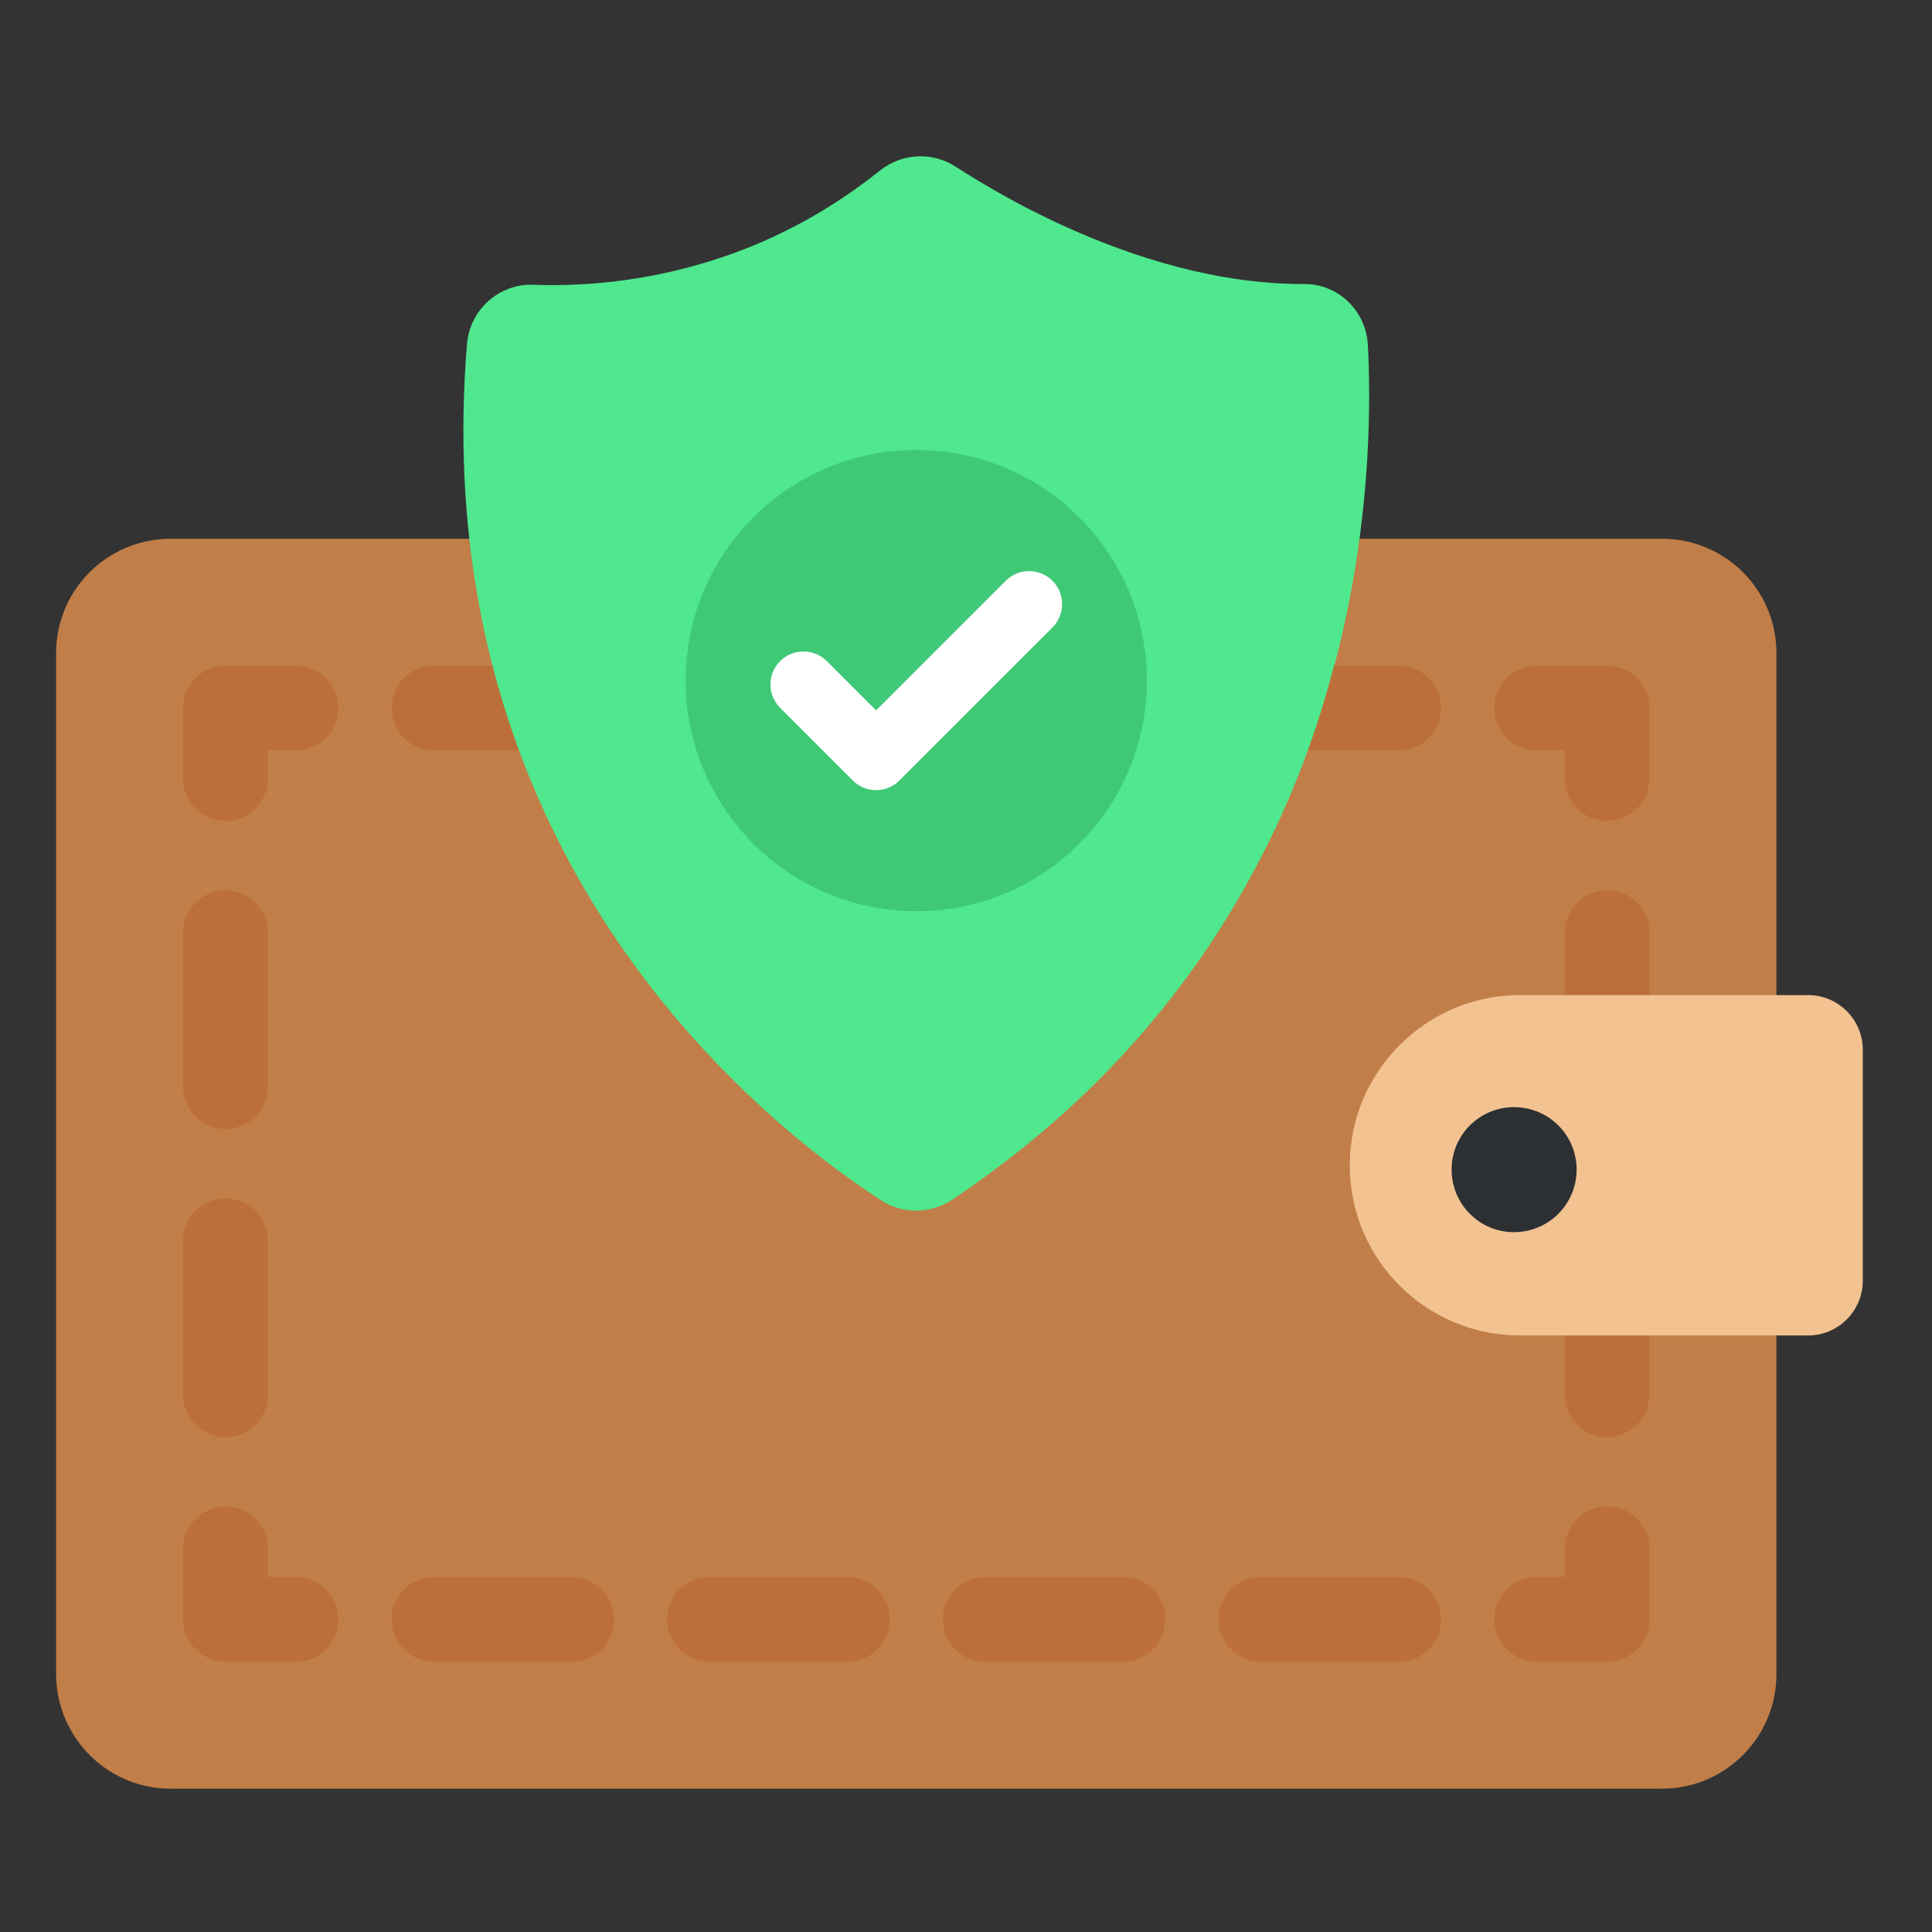
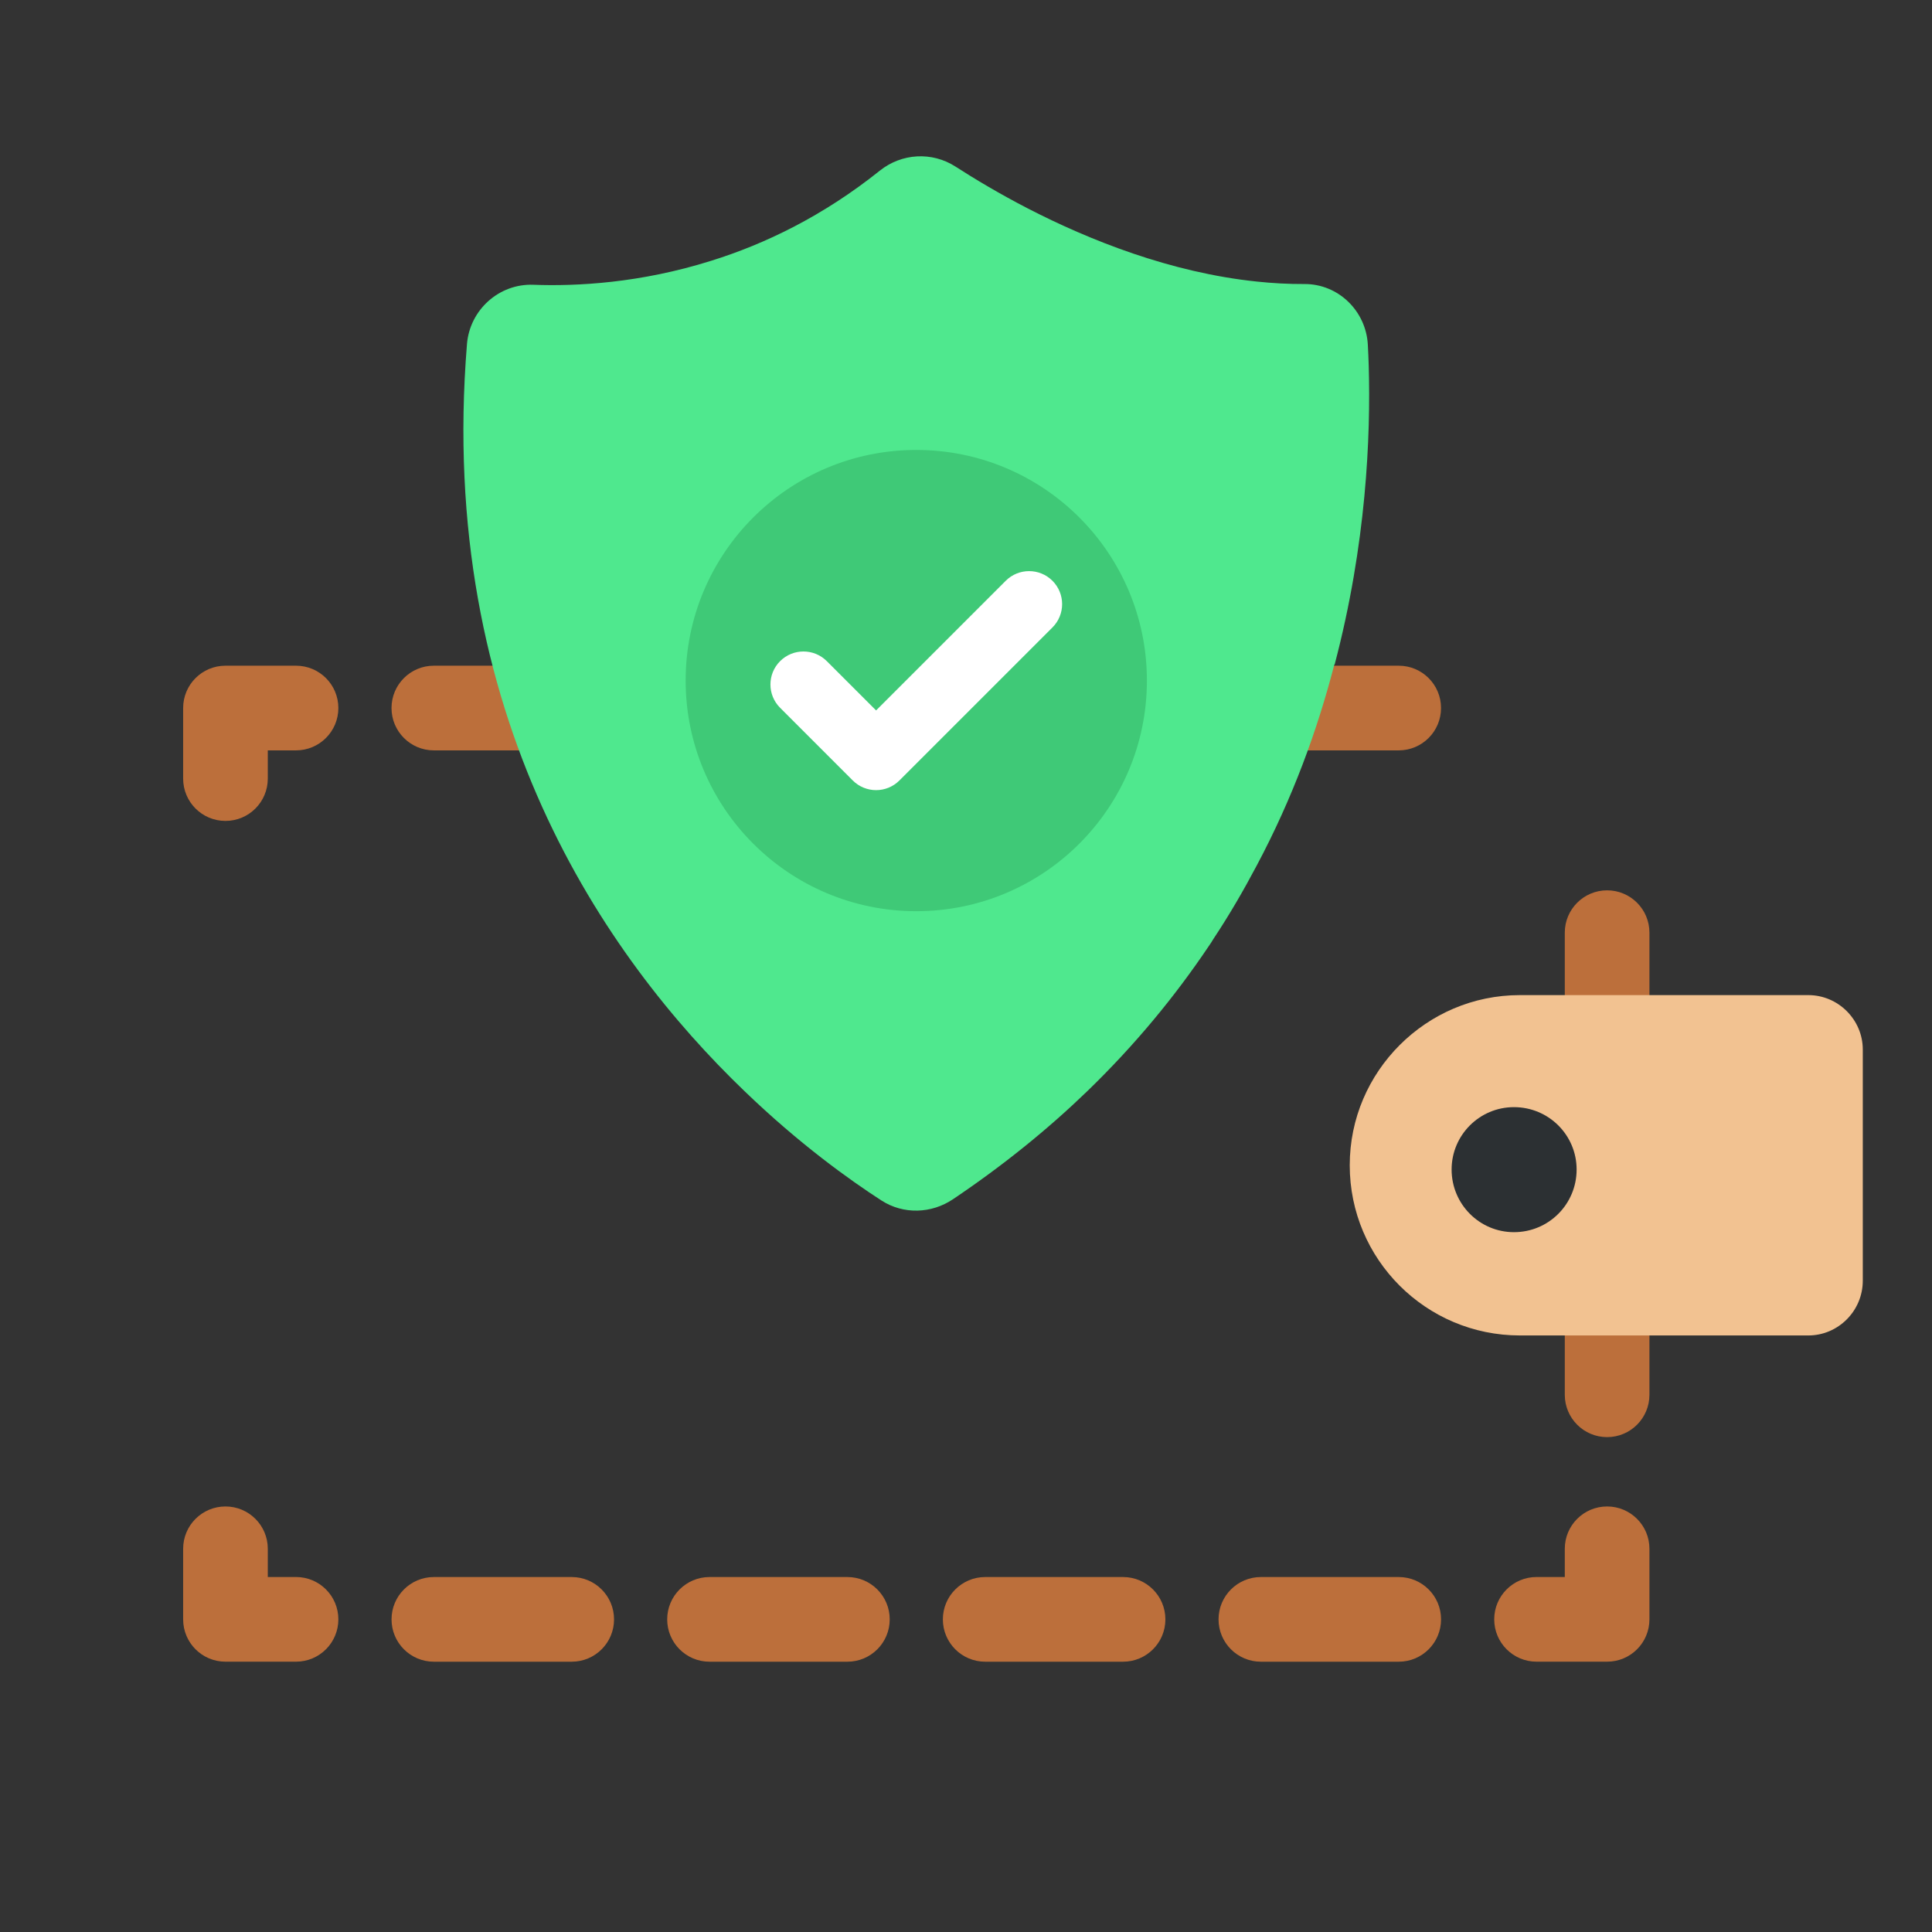
<svg xmlns="http://www.w3.org/2000/svg" width="74" height="74" viewBox="0 0 74 74" fill="none">
  <rect x="0" y="0" width="74" height="74" fill="#333333" stroke="none" />
-   <path d="M68.041 25.009V64.125C68.041 66.544 66.075 68.511 63.656 68.511H6.536C4.117 68.511 2.15 66.544 2.15 64.125V25.009C2.15 22.59 4.117 20.635 6.536 20.635H63.656C66.075 20.635 68.041 22.59 68.041 25.009Z" fill="#C17E48" />
  <path d="M11.338 63.646H8.636C7.74 63.646 7.015 62.921 7.015 62.025V59.322C7.015 58.426 7.74 57.701 8.636 57.701C9.532 57.701 10.257 58.426 10.257 59.322V60.403H11.338C12.234 60.403 12.96 61.129 12.96 62.025C12.96 62.921 12.234 63.646 11.338 63.646Z" fill="#BC6F3B" />
-   <path d="M8.636 55.043C7.74 55.043 7.015 54.318 7.015 53.422V47.521C7.015 46.626 7.74 45.9 8.636 45.9C9.532 45.9 10.257 46.626 10.257 47.521V53.422C10.257 54.318 9.532 55.043 8.636 55.043ZM8.636 43.243C7.74 43.243 7.015 42.517 7.015 41.621V35.721C7.015 34.825 7.74 34.1 8.636 34.1C9.532 34.1 10.257 34.825 10.257 35.721V41.621C10.257 42.517 9.532 43.243 8.636 43.243Z" fill="#BC6F3B" />
  <path d="M8.636 31.443C7.74 31.443 7.015 30.718 7.015 29.822V27.119C7.015 26.223 7.74 25.498 8.636 25.498H11.338C12.234 25.498 12.96 26.223 12.96 27.119C12.96 28.015 12.234 28.741 11.338 28.741H10.257V29.822C10.257 30.718 9.532 31.443 8.636 31.443Z" fill="#BC6F3B" />
  <path d="M53.574 28.741H48.294C47.399 28.741 46.672 28.015 46.672 27.119C46.672 26.223 47.399 25.498 48.294 25.498H53.574C54.469 25.498 55.195 26.223 55.195 27.119C55.195 28.015 54.469 28.741 53.574 28.741ZM43.015 28.741H37.735C36.84 28.741 36.113 28.015 36.113 27.119C36.113 26.223 36.84 25.498 37.735 25.498H43.015C43.911 25.498 44.636 26.223 44.636 27.119C44.636 28.015 43.911 28.741 43.015 28.741ZM32.456 28.741H27.177C26.28 28.741 25.555 28.015 25.555 27.119C25.555 26.223 26.28 25.498 27.177 25.498H32.456C33.352 25.498 34.077 26.223 34.077 27.119C34.077 28.015 33.352 28.741 32.456 28.741ZM21.896 28.741H16.617C15.721 28.741 14.996 28.015 14.996 27.119C14.996 26.223 15.721 25.498 16.617 25.498H21.896C22.793 25.498 23.518 26.223 23.518 27.119C23.518 28.015 22.793 28.741 21.896 28.741Z" fill="#BC6F3B" />
-   <path d="M61.556 31.443C60.66 31.443 59.935 30.718 59.935 29.822V28.741H58.854C57.958 28.741 57.232 28.015 57.232 27.119C57.232 26.223 57.958 25.498 58.854 25.498H61.556C62.452 25.498 63.177 26.223 63.177 27.119V29.822C63.177 30.718 62.452 31.443 61.556 31.443Z" fill="#BC6F3B" />
  <path d="M61.556 55.045C60.66 55.045 59.935 54.319 59.935 53.423V47.523C59.935 46.628 60.66 45.901 61.556 45.901C62.452 45.901 63.177 46.628 63.177 47.523V53.423C63.177 54.319 62.452 55.045 61.556 55.045ZM61.556 43.245C60.66 43.245 59.935 42.52 59.935 41.623V35.723C59.935 34.827 60.66 34.102 61.556 34.102C62.452 34.102 63.177 34.827 63.177 35.723V41.623C63.177 42.52 62.452 43.245 61.556 43.245Z" fill="#BC6F3B" />
  <path d="M61.556 63.646H58.854C57.958 63.646 57.232 62.921 57.232 62.025C57.232 61.129 57.958 60.403 58.854 60.403H59.935V59.322C59.935 58.426 60.66 57.701 61.556 57.701C62.452 57.701 63.177 58.426 63.177 59.322V62.025C63.177 62.921 62.452 63.646 61.556 63.646Z" fill="#BC6F3B" />
  <path d="M53.575 63.647H48.295C47.4 63.647 46.673 62.922 46.673 62.026C46.673 61.13 47.4 60.404 48.295 60.404H53.575C54.47 60.404 55.196 61.13 55.196 62.026C55.196 62.922 54.47 63.647 53.575 63.647ZM43.016 63.647H37.736C36.841 63.647 36.114 62.922 36.114 62.026C36.114 61.13 36.841 60.404 37.736 60.404H43.016C43.911 60.404 44.637 61.13 44.637 62.026C44.637 62.922 43.911 63.647 43.016 63.647ZM32.456 63.647H27.176C26.282 63.647 25.555 62.922 25.555 62.026C25.555 61.13 26.282 60.404 27.176 60.404H32.456C33.353 60.404 34.078 61.13 34.078 62.026C34.078 62.922 33.353 63.647 32.456 63.647ZM21.897 63.647H16.618C15.722 63.647 14.997 62.922 14.997 62.026C14.997 61.13 15.722 60.404 16.618 60.404H21.897C22.794 60.404 23.519 61.13 23.519 62.026C23.519 62.922 22.794 63.647 21.897 63.647Z" fill="#BC6F3B" />
  <path d="M71.349 40.201V49.054C71.349 50.21 70.408 51.151 69.263 51.151H58.216C54.617 51.151 51.698 48.232 51.698 44.633C51.698 42.828 52.433 41.207 53.611 40.028C54.79 38.85 56.411 38.115 58.216 38.115H69.263C70.408 38.115 71.349 39.056 71.349 40.201Z" fill="#F2C291" />
  <path d="M60.388 44.795C60.388 46.123 59.318 47.195 57.988 47.195C56.67 47.195 55.6 46.123 55.6 44.795C55.6 43.476 56.67 42.406 57.988 42.406C59.318 42.406 60.388 43.476 60.388 44.795Z" fill="#2C3033" />
  <path d="M51.12 25.453H51.108C50.467 27.938 49.52 30.552 48.134 33.155C47.639 34.09 47.099 35.025 46.479 35.96C46.423 36.054 46.355 36.161 46.288 36.255C45.015 38.148 43.483 40.017 41.648 41.792C40.143 43.246 38.438 44.63 36.505 45.931C35.677 46.489 34.604 46.524 33.764 45.983C32.533 45.188 30.608 43.809 28.515 41.792C23.17 36.658 16.727 27.41 17.886 13.179C17.993 11.868 19.115 10.858 20.428 10.907C22.091 10.97 24.524 10.842 27.231 9.991C29.3 9.348 31.529 8.272 33.697 6.538C34.534 5.868 35.695 5.8 36.597 6.38C37.317 6.844 38.266 7.415 39.383 7.992C41.727 9.198 44.835 10.44 48.134 10.784C48.737 10.848 49.348 10.882 49.962 10.879C51.258 10.872 52.321 11.907 52.391 13.202C52.405 13.451 52.416 13.719 52.425 14.002C52.504 16.711 52.336 20.839 51.12 25.453Z" fill="#4FE88E" />
  <path d="M43.929 26.068C43.929 30.946 39.974 34.901 35.096 34.901C30.217 34.901 26.262 30.946 26.262 26.068C26.262 21.189 30.217 17.234 35.096 17.234C39.974 17.234 43.929 21.189 43.929 26.068Z" fill="#3FC977" />
  <path d="M33.556 30.264C33.233 30.264 32.909 30.14 32.662 29.893L29.88 27.11C29.386 26.618 29.386 25.817 29.88 25.323C30.374 24.83 31.175 24.83 31.668 25.323L33.556 27.211L38.522 22.245C39.016 21.752 39.817 21.752 40.311 22.245C40.805 22.739 40.805 23.539 40.311 24.033L34.45 29.893C34.204 30.14 33.88 30.264 33.556 30.264Z" fill="white" />
</svg>